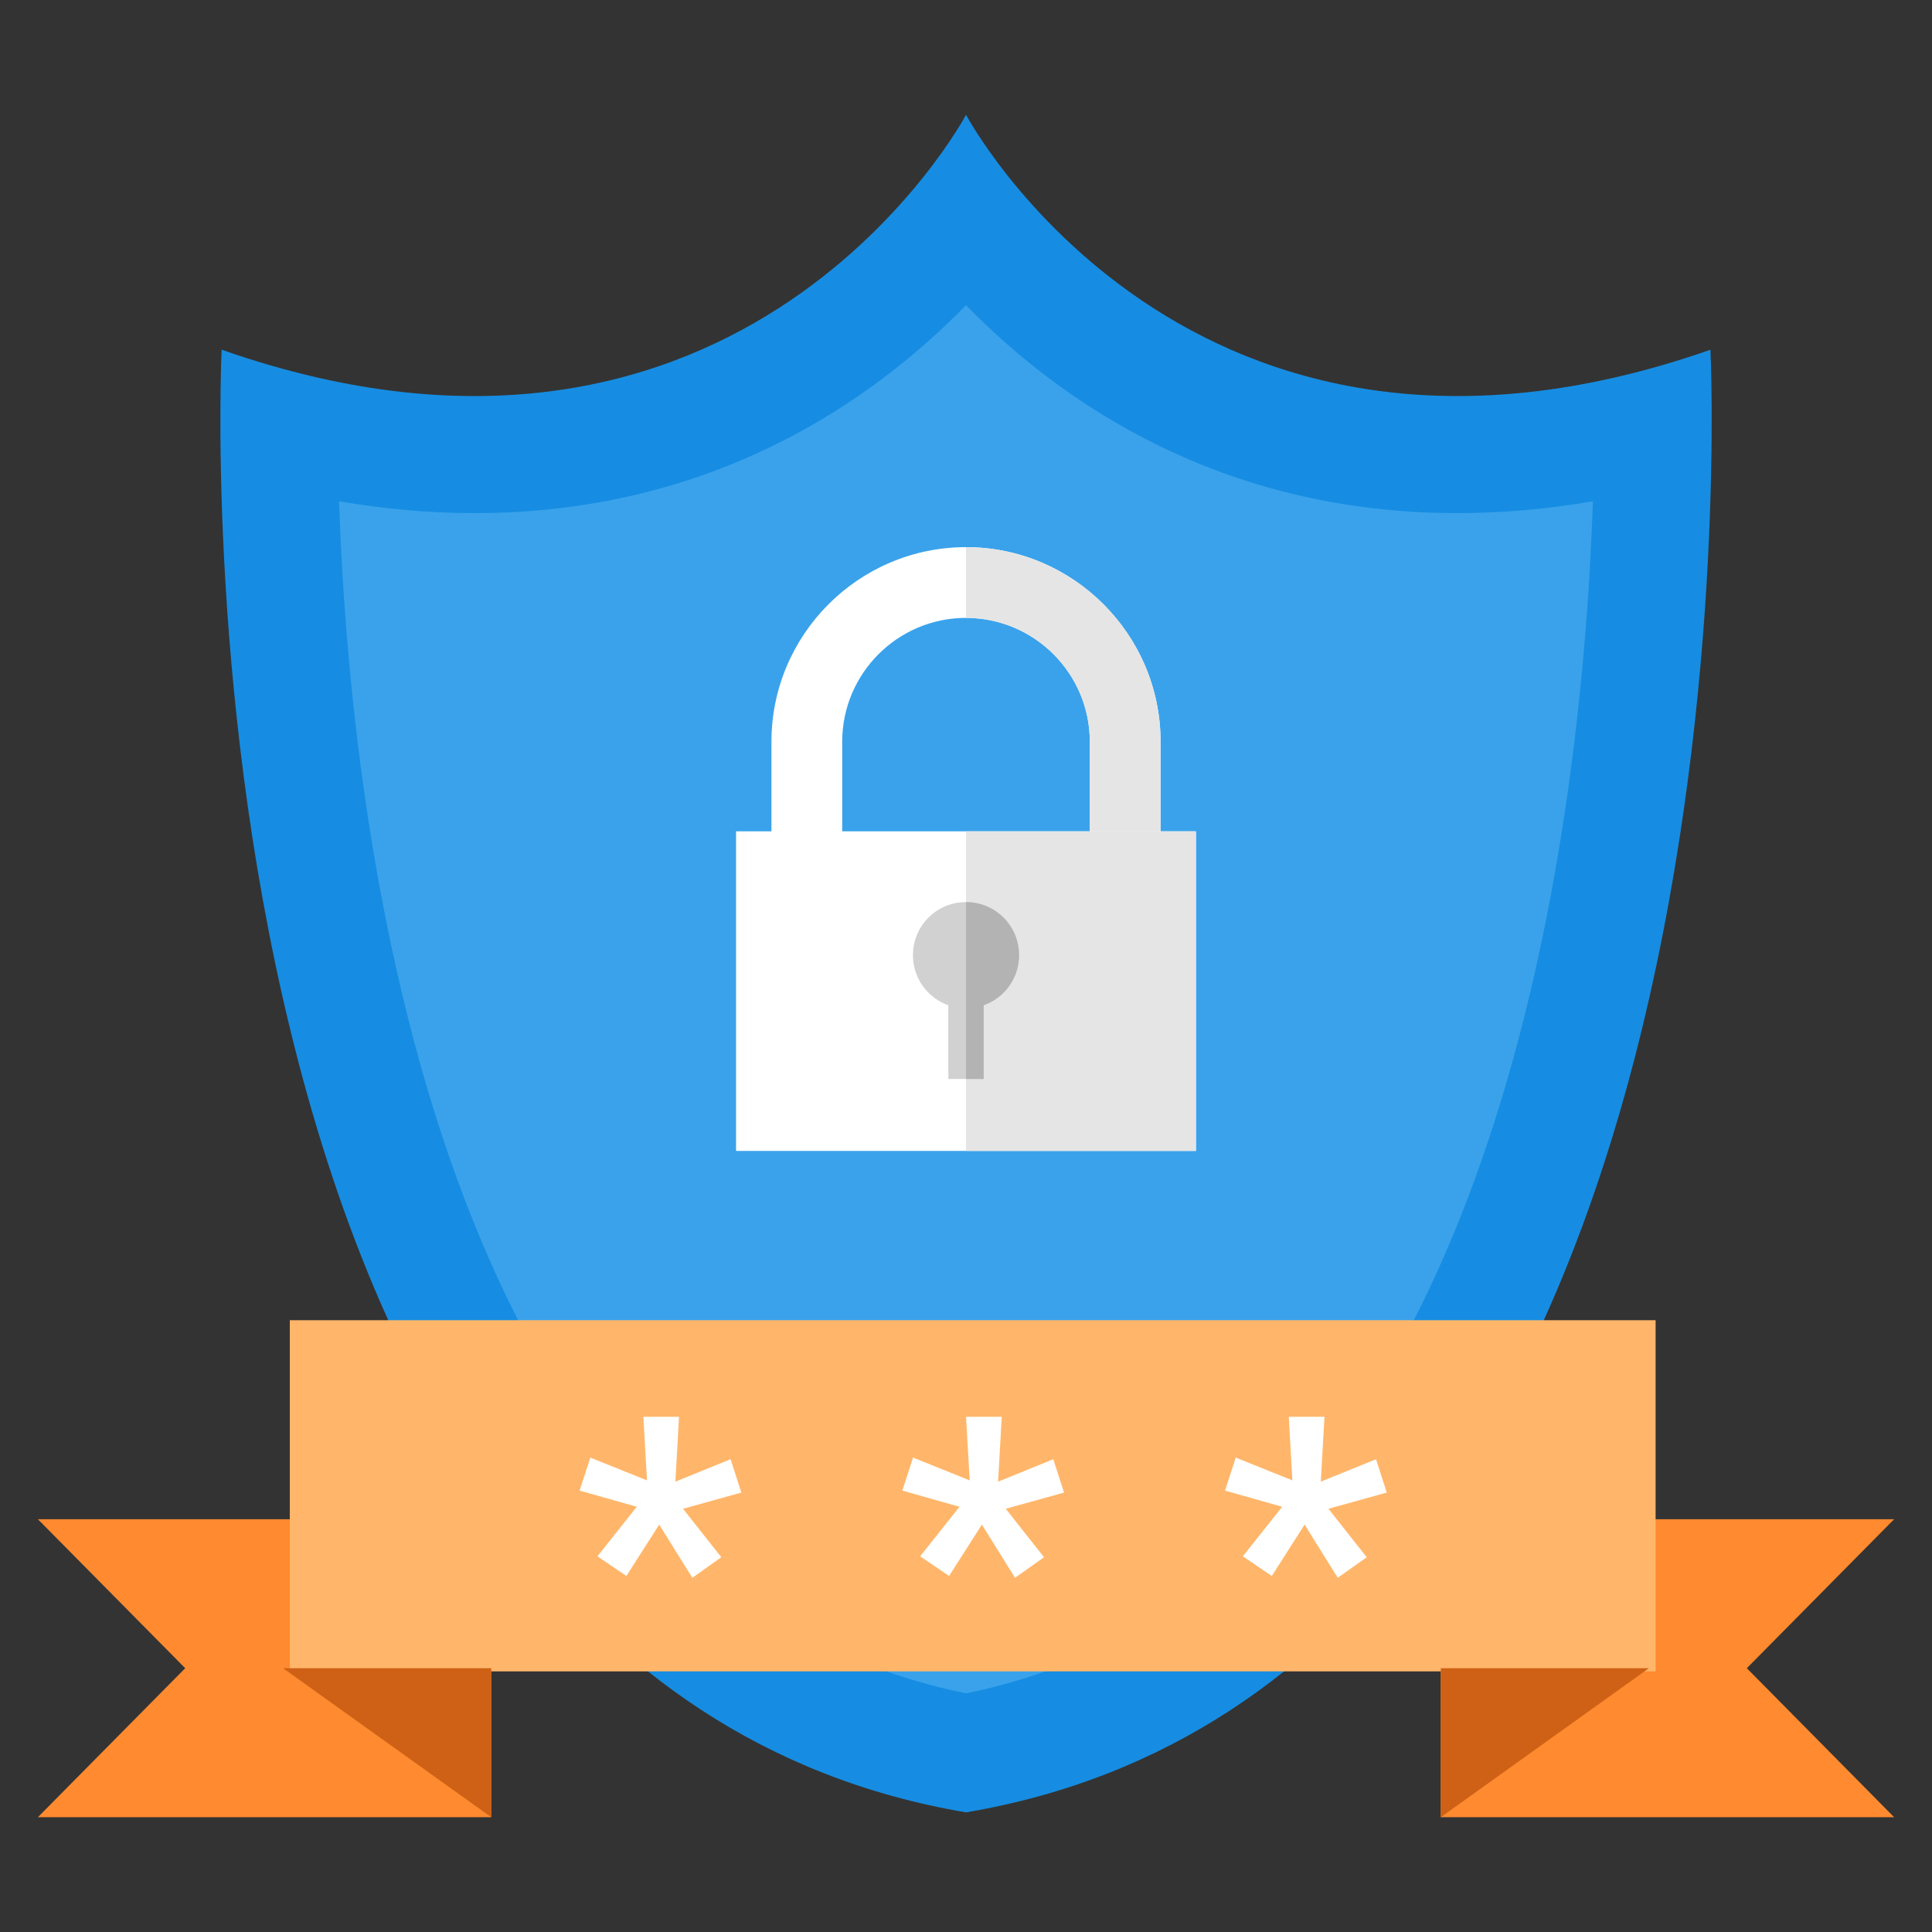
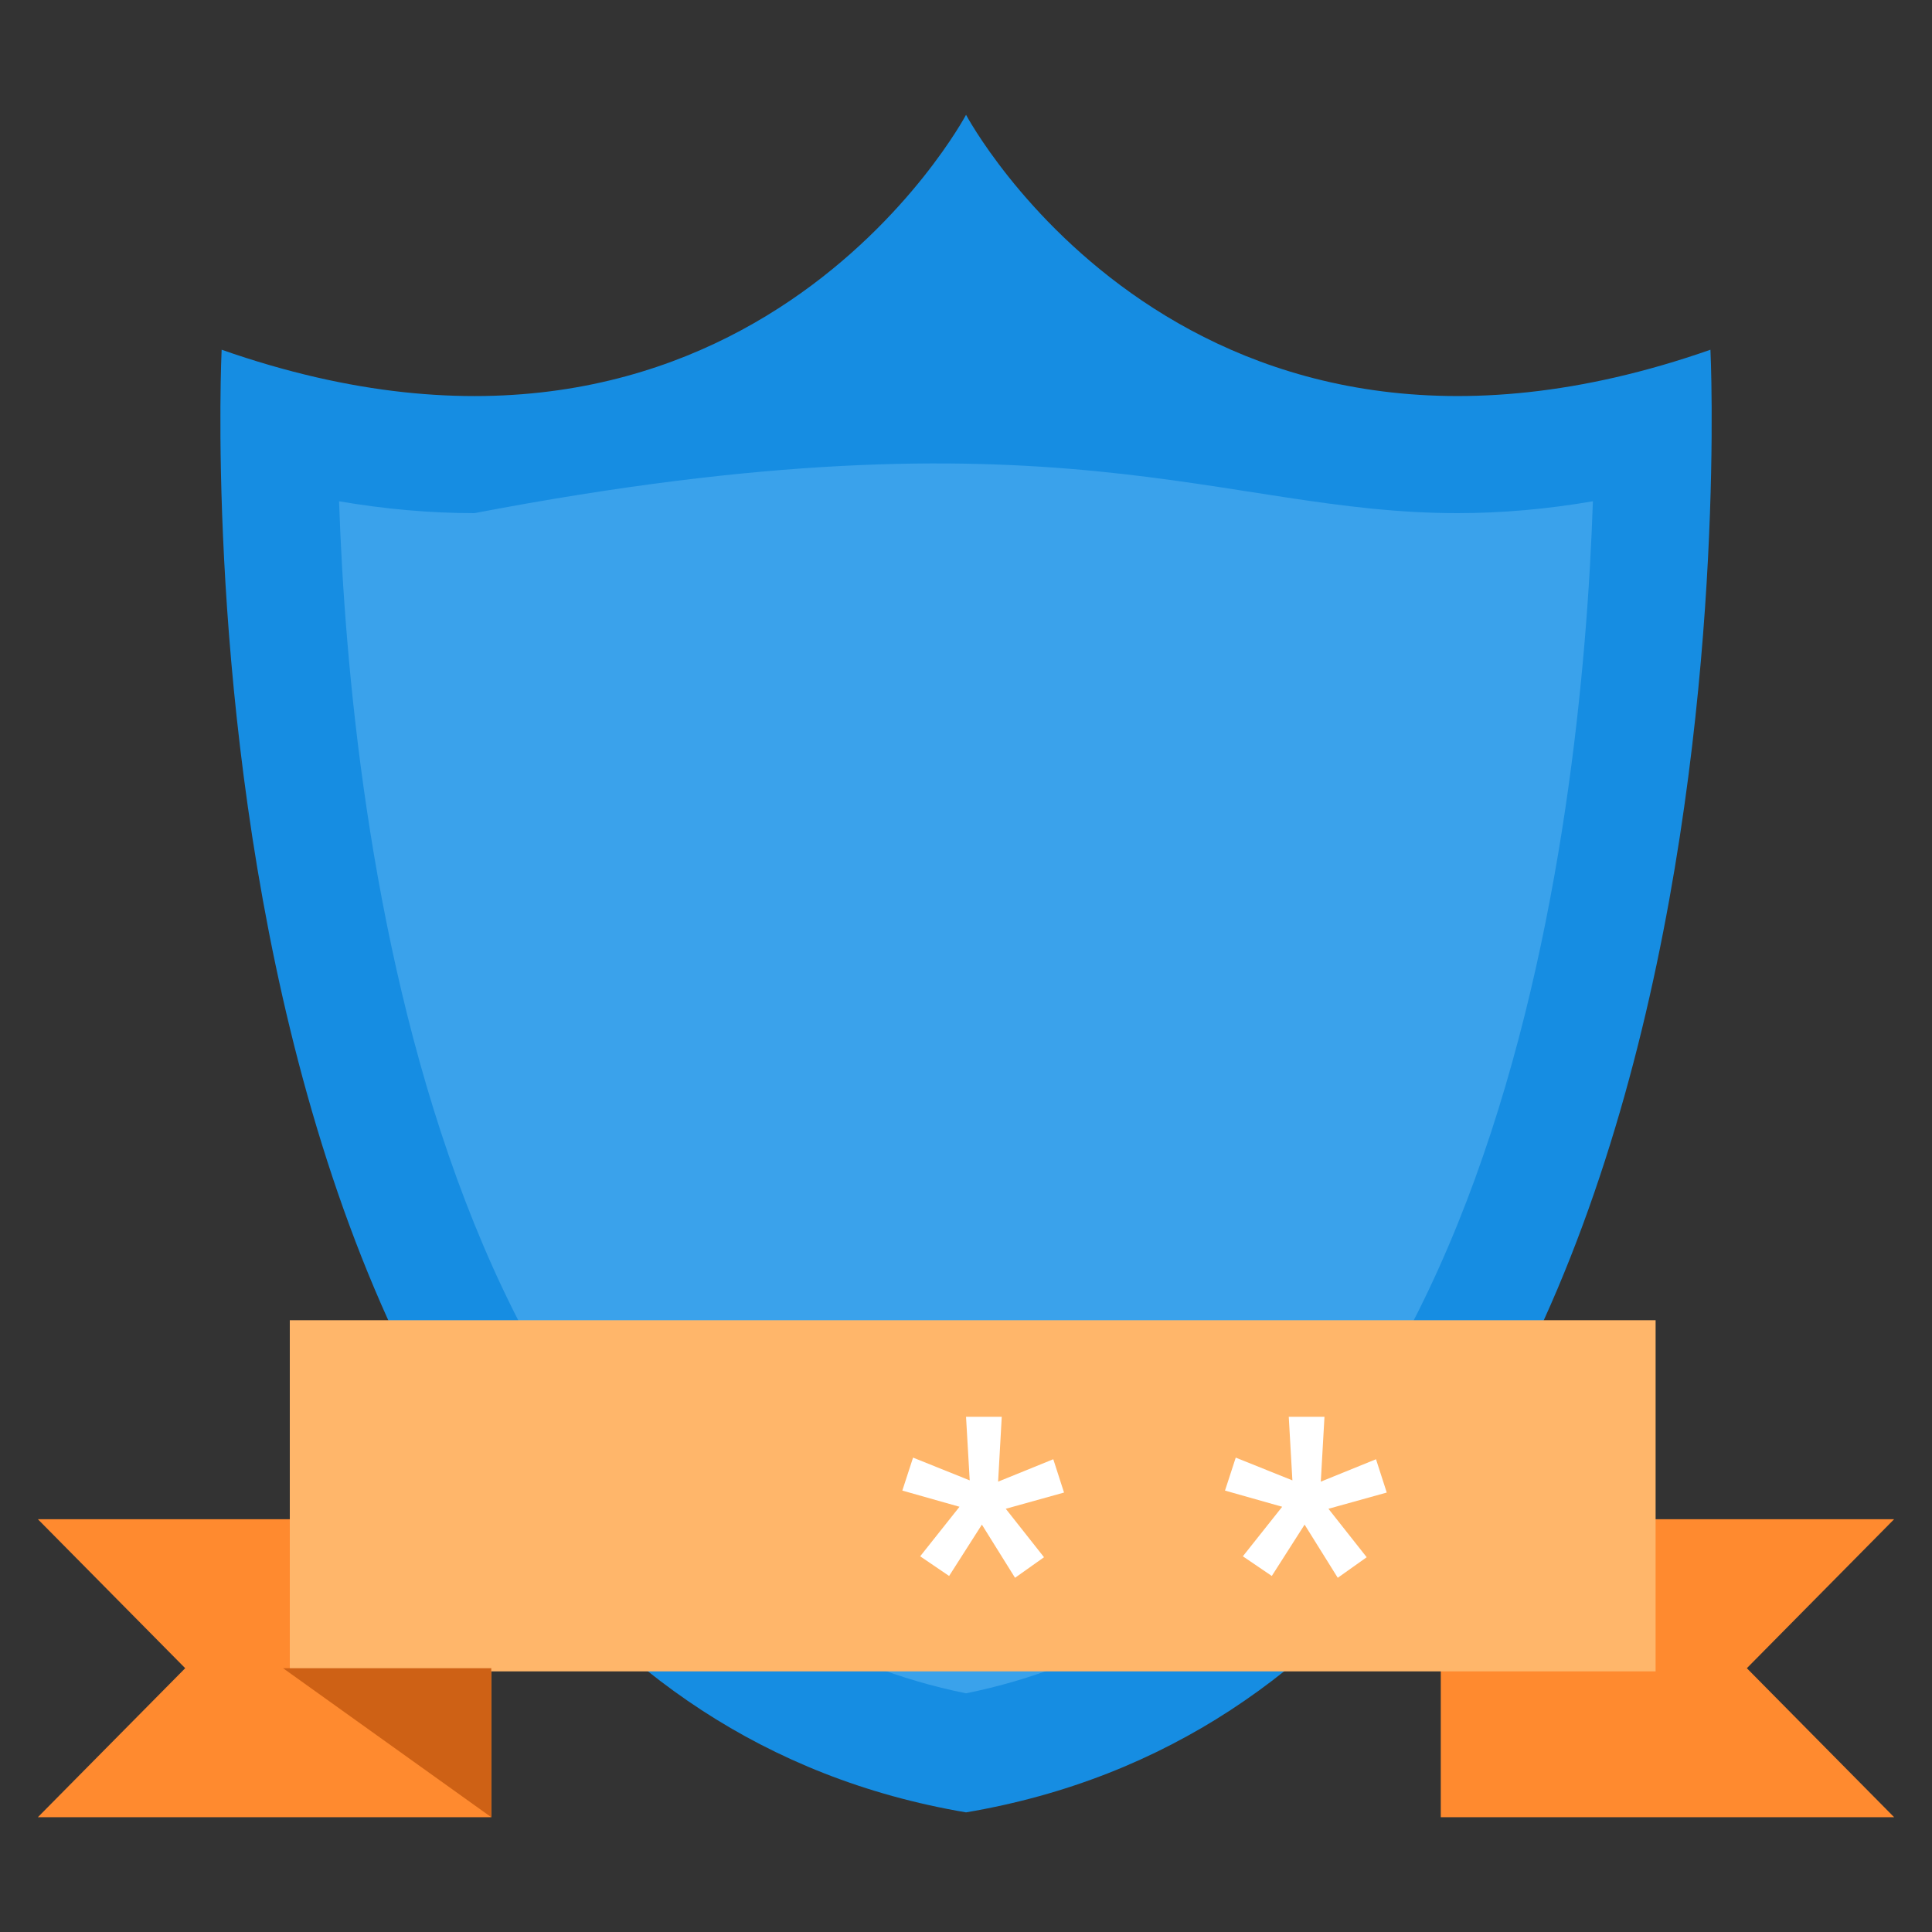
<svg xmlns="http://www.w3.org/2000/svg" width="50" height="50" viewBox="0 0 50 50" fill="none">
  <rect x="0" y="0" width="50" height="50" fill="#333333" stroke="none" />
  <path d="M25 11.345V22.385L28.474 18.386L25 11.345Z" fill="#E5E5E5" />
  <path d="M36.245 19.517L30.623 24.997L25 22.385L36.245 19.517Z" fill="#E5E5E5" />
  <path d="M31.95 32.735L25 29.082V22.385L31.95 32.735Z" fill="#E5E5E5" />
  <path d="M18.049 32.735L24.999 22.385L19.376 24.997L18.049 32.858" fill="#E5E5E5" />
  <path d="M13.754 19.517L21.525 18.387L24.999 22.385L13.754 19.517Z" fill="#E5E5E5" />
  <path d="M25.001 46.904C4.049 43.355 5.736 9.051 5.736 9.051C19.255 13.786 25.001 2.971 25.001 2.971C25.001 2.971 30.746 13.785 44.266 9.051C44.266 9.051 45.952 43.355 25.001 46.904Z" fill="#168DE2" />
-   <path d="M25 43.823C11.209 41.024 9.059 21.359 8.775 12.973C9.966 13.177 11.136 13.28 12.278 13.28C18.428 13.28 22.574 10.386 25 7.898C27.427 10.386 31.572 13.28 37.721 13.28C38.862 13.28 40.033 13.177 41.224 12.973C40.941 21.359 38.791 41.024 25 43.823Z" fill="#3AA2EB" />
+   <path d="M25 43.823C11.209 41.024 9.059 21.359 8.775 12.973C9.966 13.177 11.136 13.28 12.278 13.28C27.427 10.386 31.572 13.28 37.721 13.28C38.862 13.28 40.033 13.177 41.224 12.973C40.941 21.359 38.791 41.024 25 43.823Z" fill="#3AA2EB" />
  <path d="M49.02 47.029H37.287V39.317H49.02L45.208 43.173L49.02 47.029Z" fill="#FF8A2F" />
  <path d="M0.98 47.029H12.714V39.317H0.98L4.793 43.173L0.98 47.029Z" fill="#FF8A2F" />
  <path d="M7.5 34.167H42.847V43.255H7.5V34.167Z" fill="#FFB66A" />
-   <path d="M16.48 38.995L15 38.576L15.278 37.723L16.744 38.312L16.65 36.667H17.573L17.479 38.345L18.907 37.765L19.186 38.627L17.677 39.047L18.667 40.301L17.918 40.833L17.06 39.457L16.211 40.786L15.462 40.277L16.48 38.995Z" fill="white" />
  <path d="M24.832 38.995L23.352 38.576L23.63 37.723L25.096 38.312L25.001 36.667H25.925L25.831 38.345L27.259 37.765L27.537 38.627L26.029 39.047L27.019 40.301L26.269 40.833L25.411 39.457L24.563 40.786L23.814 40.277L24.832 38.995Z" fill="white" />
  <path d="M33.183 38.995L31.703 38.576L31.981 37.723L33.447 38.312L33.353 36.667H34.277L34.182 38.345L35.611 37.765L35.889 38.627L34.38 39.047L35.37 40.301L34.621 40.833L33.763 39.457L32.914 40.786L32.165 40.277L33.183 38.995Z" fill="white" />
-   <path d="M37.287 47.029L42.673 43.173H37.287V47.029Z" fill="#CE6115" />
  <path d="M12.714 47.029L7.326 43.173H12.714V47.029Z" fill="#CE6115" />
  <g clip-path="url(#clip0_2501_3517)">
    <path d="M30.036 19.196V21.973H28.205V19.196C28.205 17.429 26.767 15.991 25 15.991C23.233 15.991 21.796 17.429 21.796 19.196V21.973H19.965V19.196C19.965 16.422 22.226 14.16 25 14.16C27.774 14.16 30.036 16.422 30.036 19.196Z" fill="white" />
    <path d="M30.035 19.196V21.973H28.204V19.196C28.204 17.429 26.767 15.991 25 15.991V14.16C27.774 14.16 30.035 16.422 30.035 19.196Z" fill="#E5E5E5" />
    <path d="M19.049 21.515V29.785H30.951V21.515H19.049Z" fill="white" />
    <path d="M30.951 21.515H25V29.785H30.951V21.515Z" fill="#E5E5E5" />
    <path d="M25 23.346C24.24 23.346 23.627 23.959 23.627 24.719C23.627 25.479 24.24 26.093 25 26.093C25.76 26.093 26.373 25.479 26.373 24.719C26.373 23.959 25.76 23.346 25 23.346Z" fill="#D1D1D1" />
    <path d="M25.459 25.635H24.543V27.924H25.459V25.635Z" fill="#D1D1D1" />
-     <path d="M26.373 24.719C26.373 25.479 25.76 26.093 25 26.093V23.346C25.76 23.346 26.373 23.959 26.373 24.719Z" fill="#B3B3B3" />
-     <path d="M25.458 25.635H25V27.924H25.458V25.635Z" fill="#B3B3B3" />
  </g>
  <defs>
    <clipPath id="clip0_2501_3517">
-       <rect width="15.625" height="15.625" fill="white" transform="translate(17.188 14.16)" />
-     </clipPath>
+       </clipPath>
  </defs>
</svg>